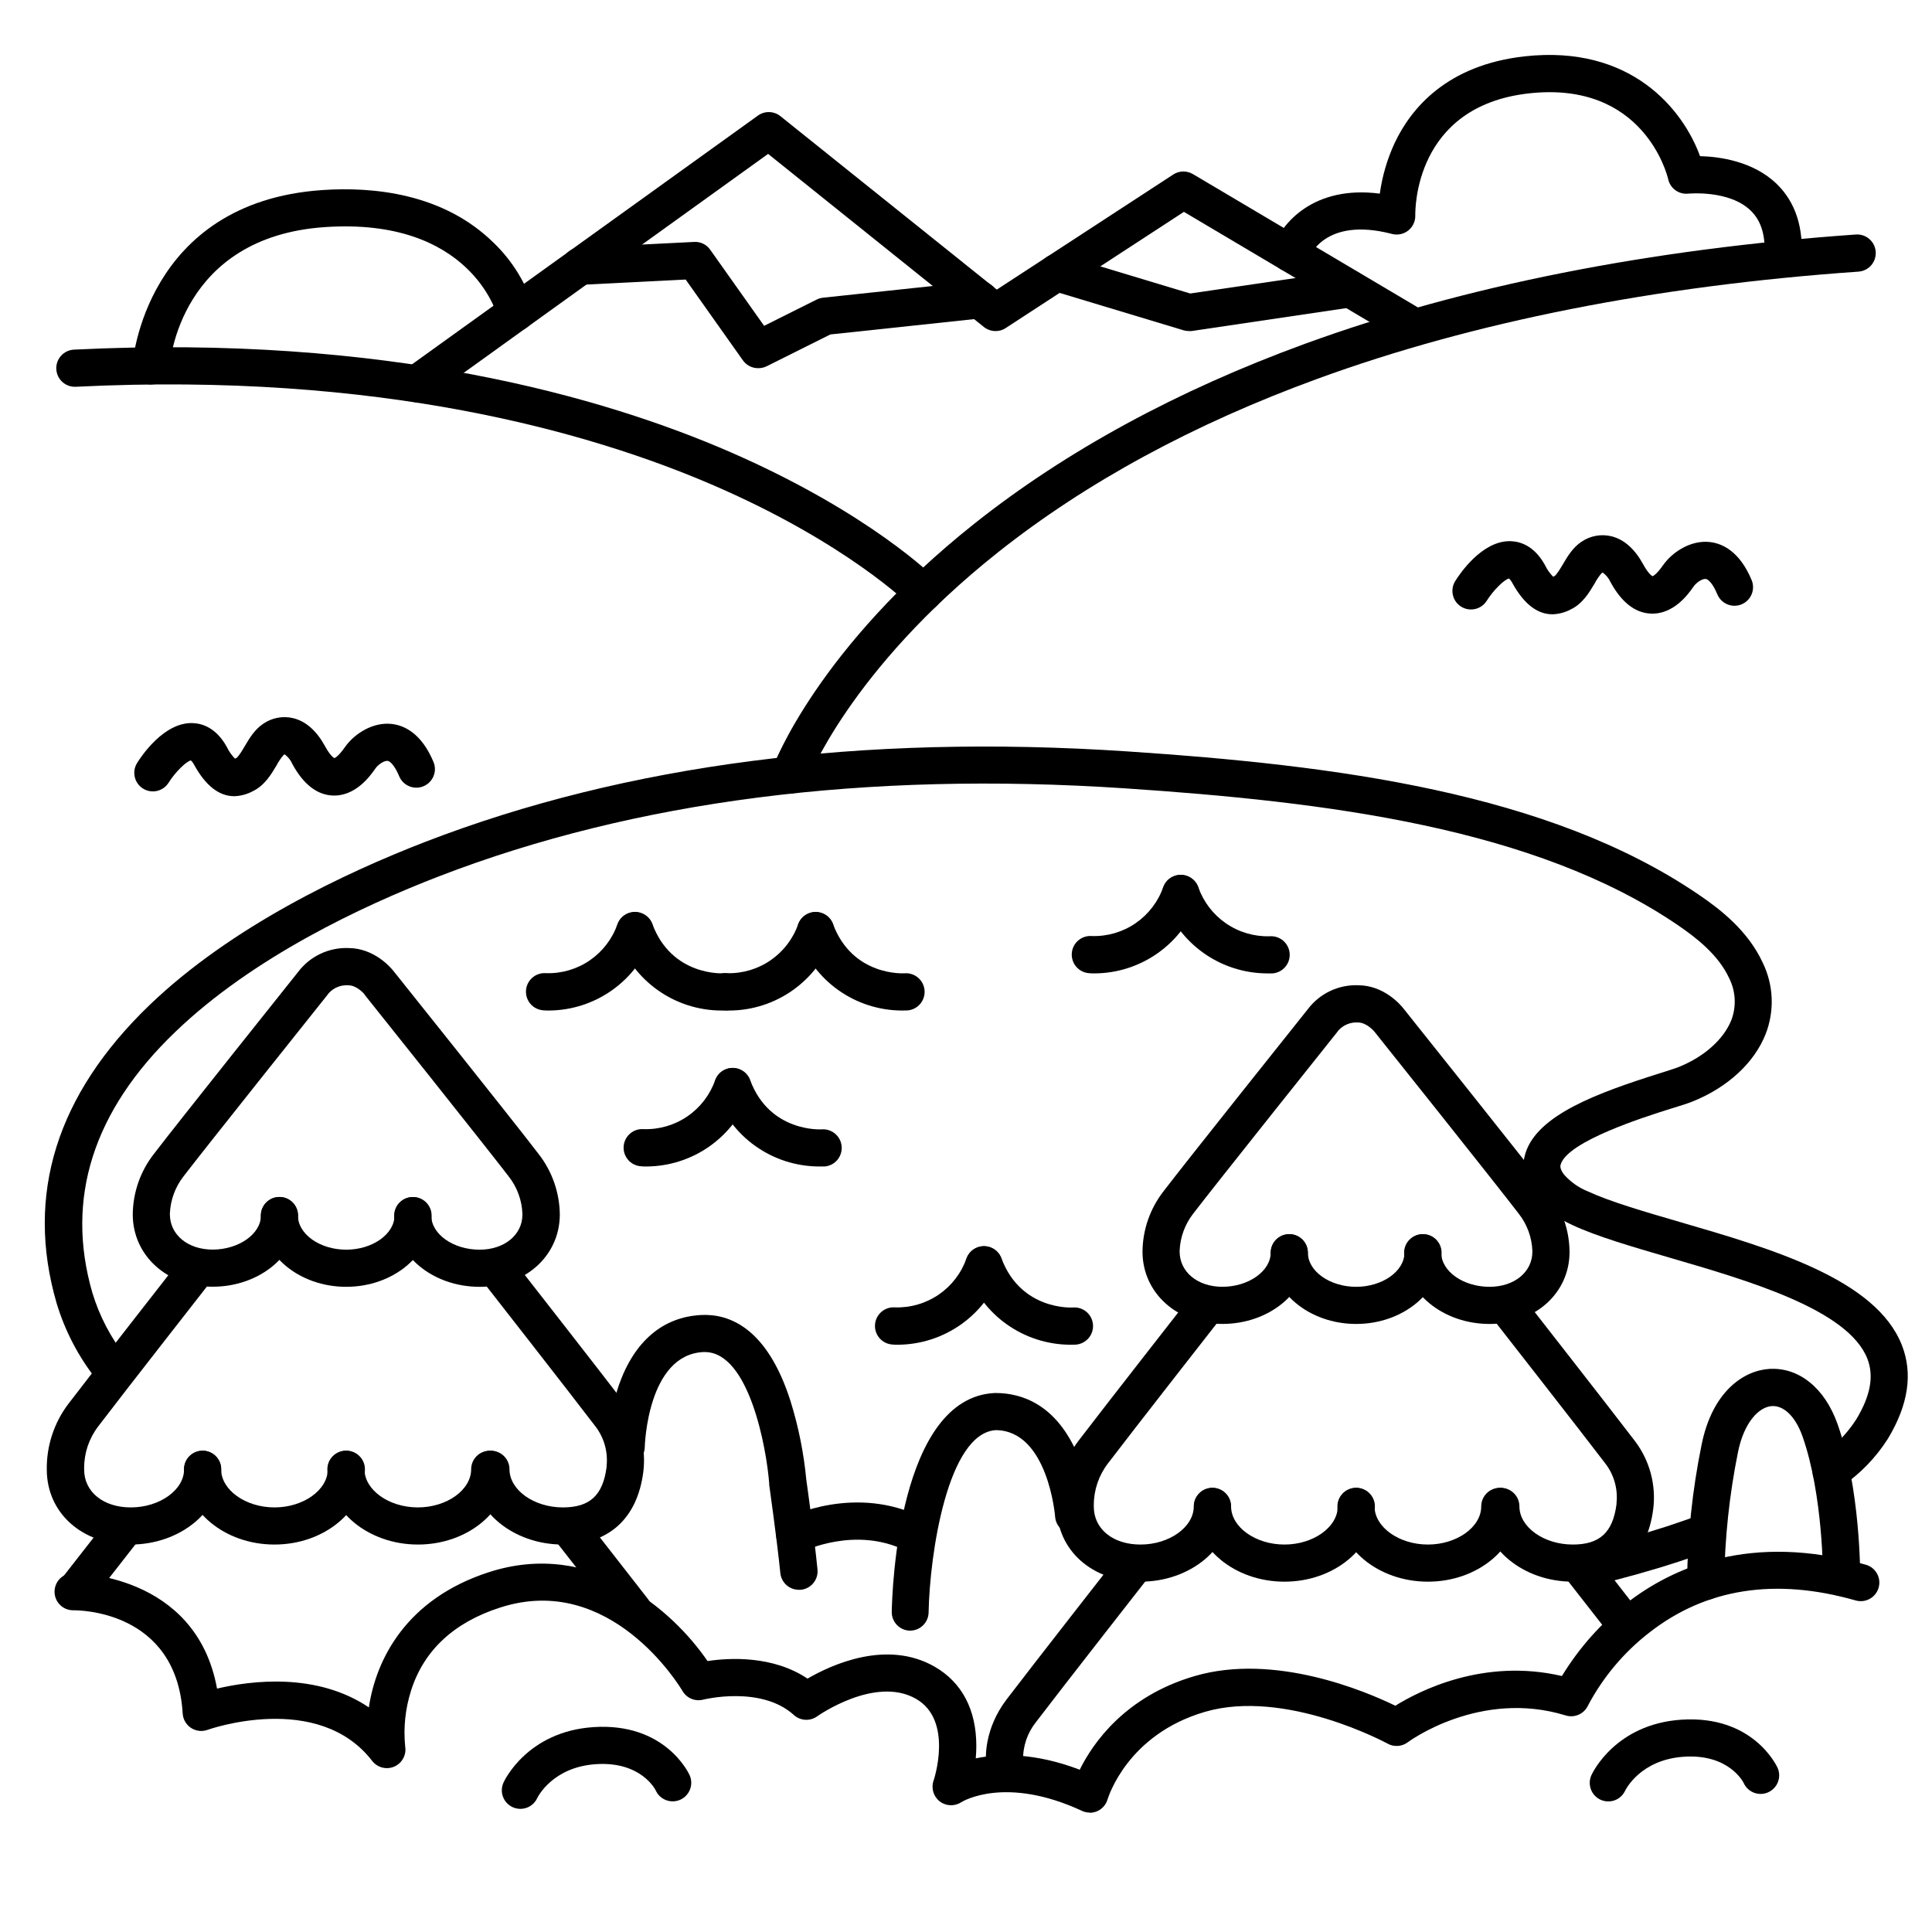
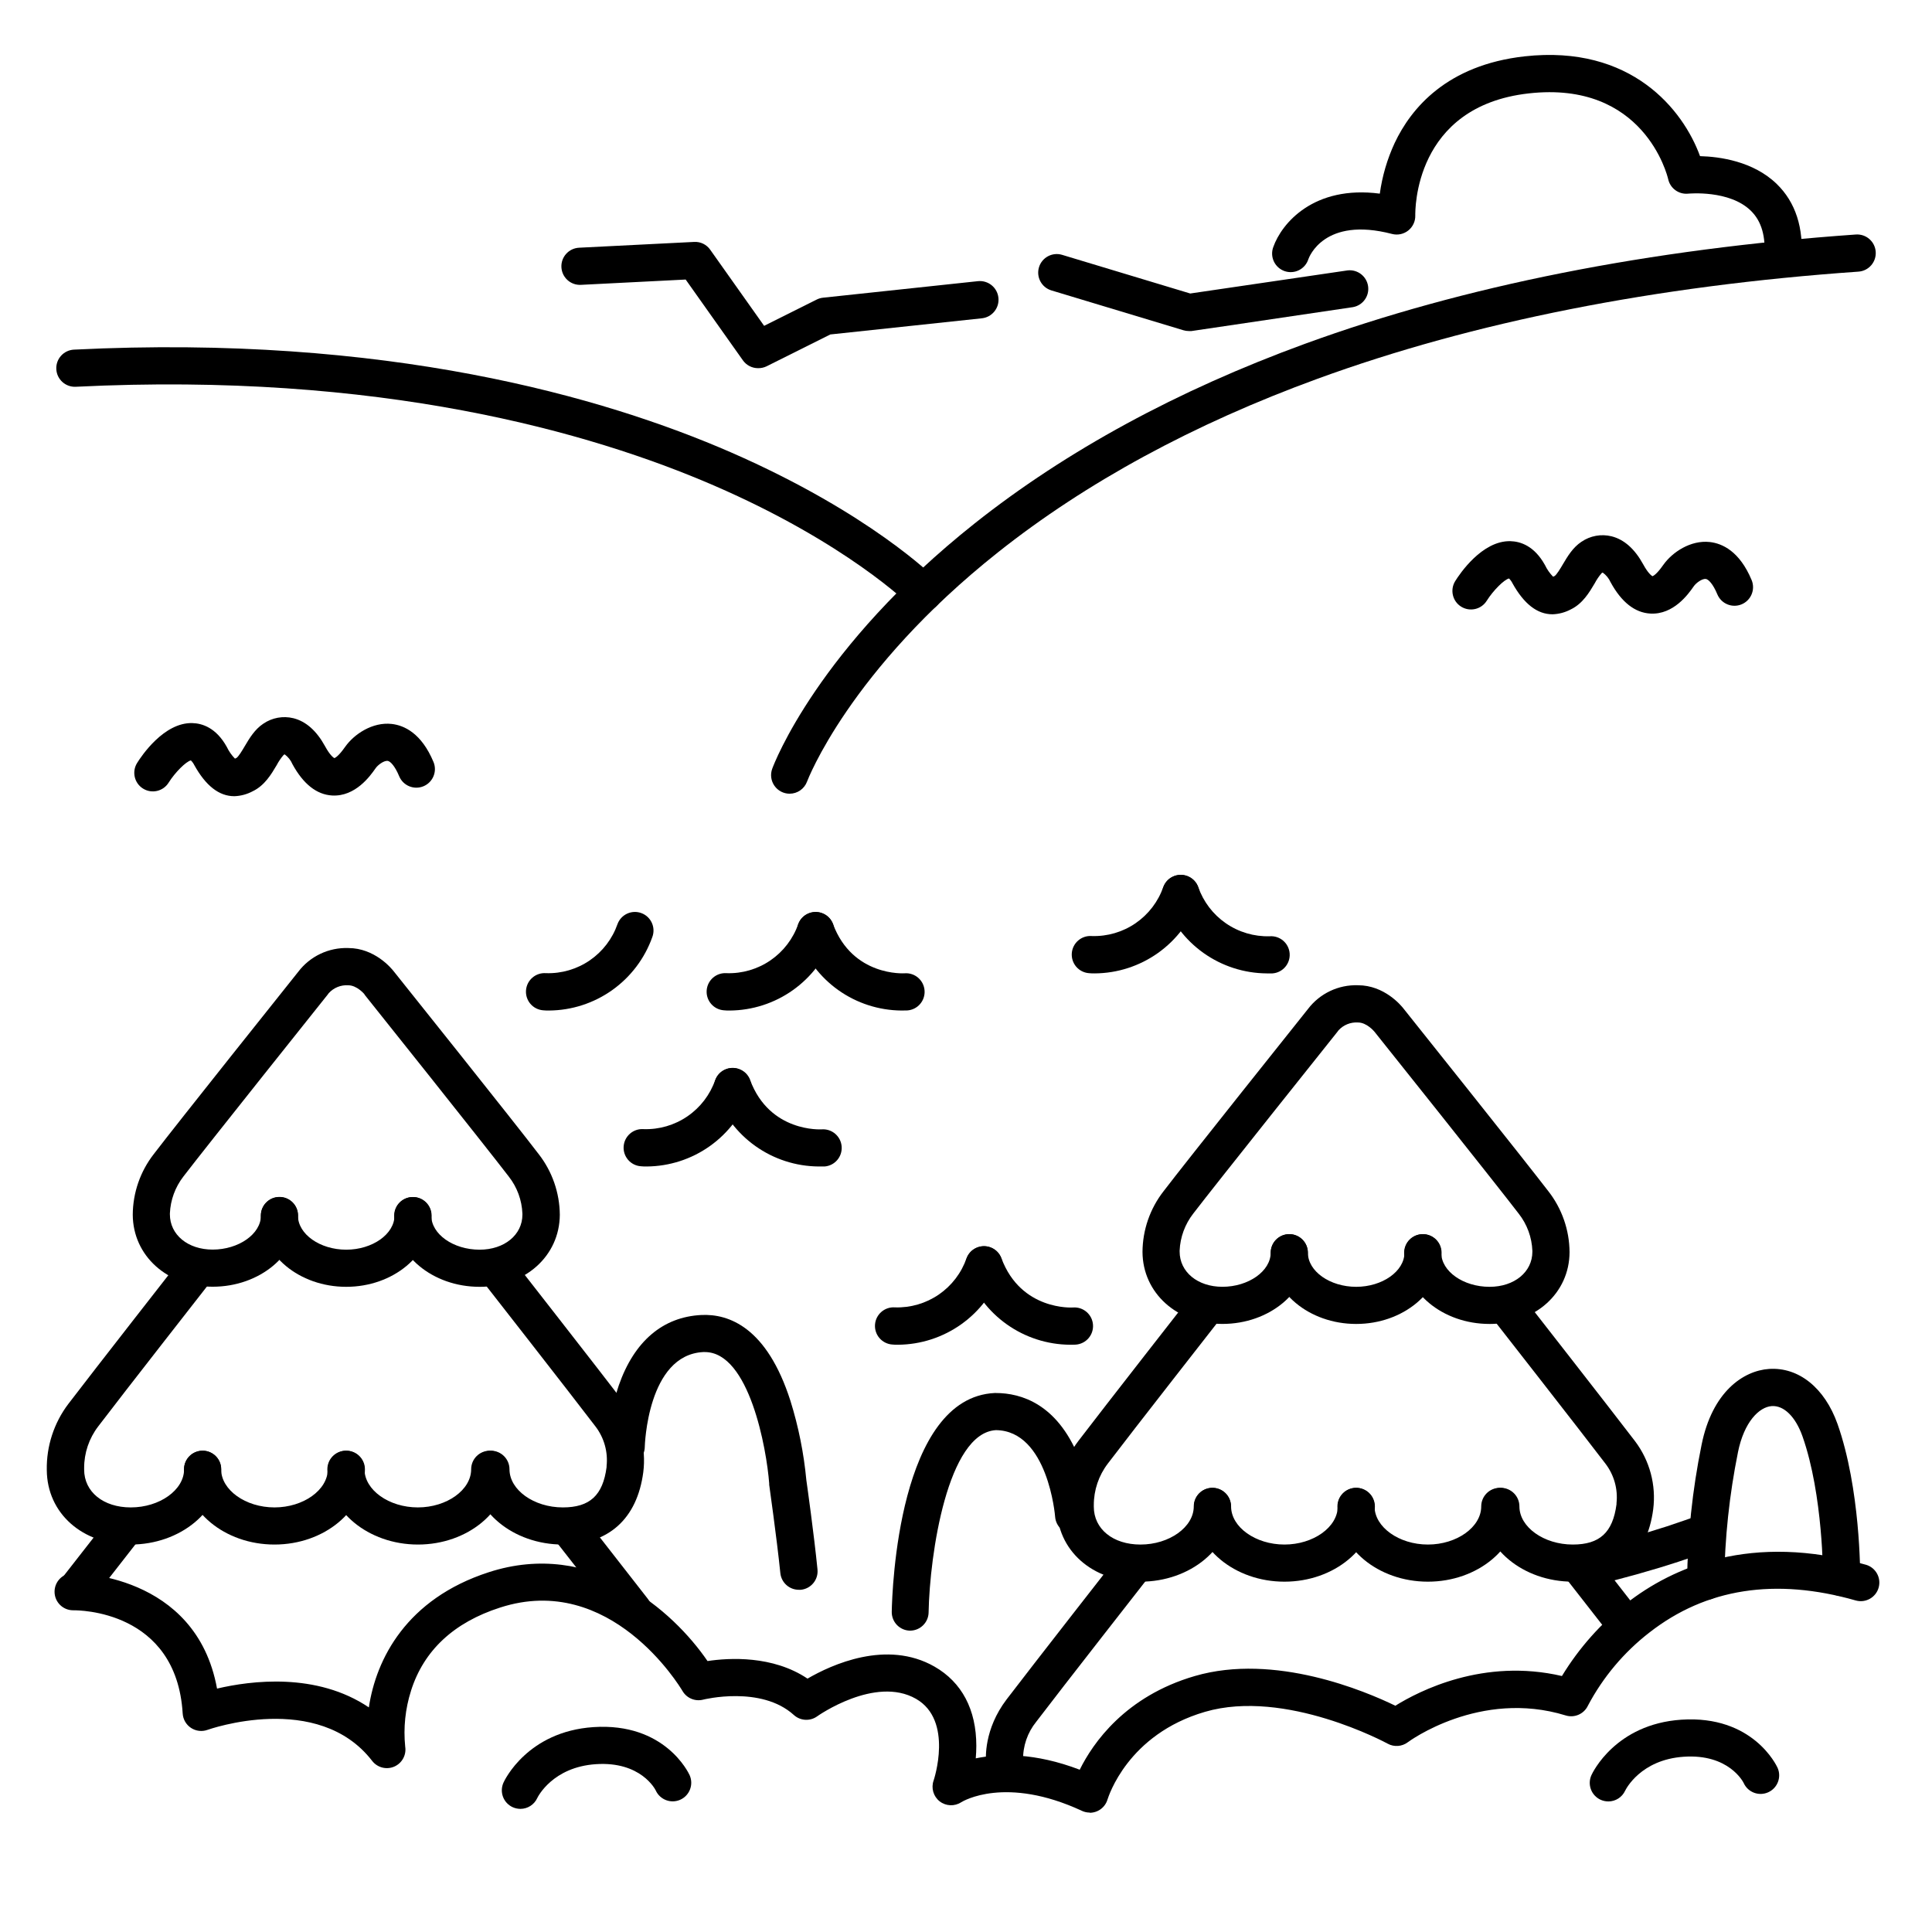
<svg xmlns="http://www.w3.org/2000/svg" fill="#000000" width="800px" height="800px" version="1.1" viewBox="144 144 512 512">
  <g>
-     <path d="m629.27 538.8c-2.137 0.008-4.035-1.371-4.691-3.406-0.656-2.031 0.074-4.258 1.809-5.508 3.809-2.562 7.051-5.875 9.535-9.73 3.777-6.238 4.742-11.492 2.953-16.07-5.078-13.02-31.359-20.664-52.477-26.812-9.789-2.856-19.031-5.539-25.586-8.57-4.496-2.055-7.871-4.555-10.078-7.418-3.602-4.723-3.324-8.973-2.461-11.719 3.219-10.164 19.266-15.988 35.426-21.086 2.281-0.719 4.25-1.34 5.246-1.742 6.672-2.688 11.809-7.293 13.844-12.32l0.004-0.004c1.414-3.652 1.207-7.734-0.57-11.227-2.844-6.148-8.727-10.707-13.539-13.992-37.883-25.828-92.84-32.699-146.62-36.281-68.633-4.566-129.77 3.277-181.73 23.32-20.566 7.941-49.387 21.531-69.863 41.211-21.816 20.93-29.219 44.199-21.996 69.145 1.867 6.164 4.871 11.922 8.859 16.977 1.574 2.152 1.145 5.172-0.973 6.801-2.113 1.629-5.141 1.273-6.82-0.801-4.762-6.023-8.34-12.891-10.551-20.238-8.324-28.695 0-55.25 24.602-78.945 21.648-20.801 51.73-35.02 73.141-43.297 53.293-20.566 115.85-28.625 185.98-23.961 55.105 3.672 111.64 10.824 151.47 37.973 5.902 3.996 13.078 9.652 16.934 17.988v-0.004c2.914 5.941 3.199 12.836 0.777 18.992-3.012 7.598-10.047 14.09-19.316 17.82-1.34 0.543-3.375 1.18-5.965 1.969-6.691 2.106-27.059 8.531-29 14.672-0.109 0.336-0.363 1.133 0.895 2.773h0.004c1.742 1.957 3.922 3.481 6.356 4.449 5.902 2.727 14.84 5.324 24.266 8.07 24.402 7.106 52.062 15.152 58.891 32.688 2.953 7.508 1.684 15.824-3.699 24.727h0.004c-3.168 4.996-7.32 9.297-12.203 12.637-0.832 0.598-1.828 0.918-2.856 0.922z" />
    <path d="m564.77 564.39c-2.488-0.008-4.582-1.871-4.871-4.344-0.293-2.473 1.309-4.773 3.731-5.356 7.723-1.852 15.152-3.938 22.09-6.18 2.953-0.984 5.805-1.969 8.609-2.953 2.519-0.832 5.246 0.484 6.16 2.973 0.918 2.492-0.309 5.258-2.766 6.258-2.953 1.074-5.902 2.117-8.965 3.102-7.184 2.344-14.867 4.488-22.848 6.387v-0.004c-0.371 0.086-0.758 0.129-1.141 0.117z" />
    <path d="m432.78 624.35c-0.707 0-1.406-0.152-2.047-0.453-20.203-9.387-31.539-2.578-32.008-2.281h-0.004c-1.758 1.141-4.051 1.043-5.707-0.246-1.66-1.309-2.305-3.531-1.594-5.523 0.051-0.148 5.332-15.93-4.684-21.648-10.824-6.18-26.027 4.535-26.176 4.644v0.004c-1.883 1.352-4.461 1.207-6.18-0.355-8.68-7.871-23.871-4.113-24.02-4.074-2.129 0.555-4.367-0.375-5.481-2.273-0.758-1.289-19.109-31.586-48.336-22.129-12.281 3.938-20.242 11.387-23.617 22.031h0.004c-1.527 4.789-2.055 9.84-1.547 14.84 0.352 2.219-0.848 4.394-2.914 5.285-2.066 0.887-4.469 0.262-5.844-1.52-14.355-18.586-43.297-8.336-43.621-8.227h0.004c-1.461 0.531-3.086 0.344-4.383-0.508-1.301-0.855-2.117-2.269-2.211-3.82-1.664-27.465-27.809-27.355-28.918-27.355h-0.082c-2.715 0.023-4.938-2.164-4.957-4.879-0.023-2.719 2.16-4.938 4.879-4.961 0.363 0 32.59-0.117 38.18 30.594 8.953-2.106 26.363-4.367 40.234 4.981 1.918-12.793 9.93-28.754 31.793-35.828 27.344-8.855 48.777 10.117 57.957 23.547 5.758-0.867 17.289-1.523 26.5 4.656 6.336-3.68 20.98-10.422 33.645-3.188 7.254 4.144 11.09 11.406 11.09 21 0 1.141-0.059 2.254-0.148 3.316 6.316-1.301 15.695-1.523 27.551 3.012 3.492-7.047 12.035-19.453 30.504-24.828 21.156-6.168 45.176 3.996 53.137 7.871 6.348-3.938 23.391-12.703 44.152-7.871v-0.004c4.508-7.402 10.305-13.938 17.121-19.285 12.121-9.457 32.973-18.902 63.418-10.203l0.004-0.004c2.613 0.746 4.129 3.469 3.383 6.082-0.742 2.613-3.465 4.129-6.078 3.387-21.266-6.07-39.656-3.219-54.66 8.492h-0.004c-6.742 5.223-12.293 11.824-16.285 19.363-1.039 2.223-3.559 3.34-5.902 2.617-22.75-6.996-41.645 6.945-41.828 7.094h-0.004c-1.551 1.176-3.648 1.328-5.352 0.387-0.254-0.148-27.059-14.66-48.395-8.441-20.547 5.992-25.586 22.516-25.84 23.211-0.613 2.109-2.555 3.555-4.75 3.539z" />
    <path d="m353.26 354.34c-1.605 0-3.109-0.785-4.027-2.102-0.922-1.32-1.141-3-0.586-4.512 0.473-1.301 12.145-32.09 53.707-65.062 24.215-19.195 53.617-35.188 87.457-47.547 42.105-15.359 91.246-25.109 146.01-28.969 2.715-0.188 5.074 1.859 5.262 4.578 0.191 2.715-1.855 5.074-4.574 5.262-53.855 3.769-102.08 13.324-143.32 28.379-32.848 11.984-61.352 27.465-84.711 46.004-39.418 31.281-50.488 60.457-50.598 60.754-0.715 1.93-2.555 3.215-4.617 3.215z" />
    <path d="m388.73 306.02c-1.312-0.004-2.57-0.531-3.492-1.465-0.305-0.305-16.887-16.68-52.082-31.91-32.691-14.141-88.543-30.152-169.07-26.148-2.715 0.137-5.027-1.953-5.164-4.672s1.957-5.031 4.676-5.168c82.785-4.121 140.36 12.527 174.07 27.207 36.859 16.09 53.863 33.066 54.57 33.805 1.395 1.41 1.801 3.519 1.035 5.352-0.766 1.828-2.555 3.019-4.539 3.019z" />
-     <path d="m254.49 250.59c-2.133 0.004-4.027-1.375-4.684-3.41-0.656-2.031 0.078-4.258 1.812-5.504l93.273-67.07c1.785-1.266 4.191-1.199 5.902 0.16l57.367 45.98 46.77-30.504c1.57-1.023 3.586-1.062 5.199-0.109l61.441 36.406-0.004 0.004c2.285 1.41 3.019 4.387 1.652 6.695-1.371 2.309-4.336 3.094-6.668 1.766l-58.805-34.863-47.23 30.801h-0.004c-1.781 1.16-4.106 1.047-5.766-0.285l-57.188-45.875-90.195 64.875c-0.836 0.605-1.84 0.934-2.875 0.934z" />
    <path d="m235.75 485.02c-12.469 0-22.633-8.461-22.633-18.875v0.004c0-2.719 2.203-4.922 4.918-4.922 2.719 0 4.922 2.203 4.922 4.922 0 4.922 5.844 9.031 12.793 9.031 6.945 0 12.793-4.133 12.793-9.031h-0.004c0-2.719 2.203-4.922 4.922-4.922s4.918 2.203 4.918 4.922c-0.02 10.41-10.164 18.871-22.629 18.871z" />
    <path d="m216.74 553.32c-13.227 0-23.98-8.945-23.98-19.945 0-2.719 2.203-4.922 4.918-4.922 2.719 0 4.922 2.203 4.922 4.922 0 5.481 6.477 10.105 14.141 10.105 7.664 0 14.129-4.625 14.129-10.105 0-2.719 2.203-4.922 4.922-4.922 2.715 0 4.918 2.203 4.918 4.922 0 11-10.754 19.945-23.969 19.945z" />
    <path d="m254.76 553.32c-13.184 0-24.008-8.945-24.008-19.945 0-2.719 2.203-4.922 4.922-4.922 2.715 0 4.918 2.203 4.918 4.922 0 5.481 6.477 10.105 14.141 10.105 7.664 0 14.129-4.625 14.129-10.105 0-2.719 2.203-4.922 4.922-4.922 2.715 0 4.918 2.203 4.918 4.922 0.031 11-10.723 19.945-23.941 19.945z" />
    <path d="m271.09 485.02c-12.469 0-22.633-8.461-22.633-18.875v0.004c0-2.719 2.203-4.922 4.922-4.922 2.715 0 4.918 2.203 4.918 4.922 0 4.922 5.844 9.031 12.793 9.031 6.582 0 11.355-3.938 11.355-9.297v-0.234-0.004c-0.137-3.578-1.398-7.023-3.609-9.84-5.902-7.723-37.902-47.832-38.227-48.215l-0.023-0.109s-1.969-2.371-4.289-2.371c-1.953-0.133-3.863 0.637-5.176 2.086-0.078 0.133-0.172 0.262-0.277 0.375-0.324 0.414-32.355 40.52-38.238 48.215-2.176 2.809-3.43 6.223-3.582 9.773 0.004 0.082 0.004 0.168 0 0.254 0 5.41 4.762 9.34 11.336 9.34 6.887 0 12.793-4.133 12.793-9.031v-0.004c0-2.719 2.203-4.918 4.918-4.918 2.719 0 4.922 2.199 4.922 4.918 0 10.41-10.145 18.875-22.633 18.875-12.035 0-21.117-8.188-21.176-19.07 0.031-5.832 1.992-11.492 5.578-16.09 5.844-7.676 35.895-45.312 38.27-48.293 3.133-4.129 8.078-6.477 13.254-6.301 6.977 0 11.406 5.324 12.082 6.199 1.633 2.047 32.473 40.609 38.375 48.395h0.004c3.594 4.609 5.566 10.273 5.609 16.117-0.078 10.895-9.172 19.07-21.266 19.07z" />
    <path d="m178.6 553.32c-12.793 0-22.121-8.297-22.199-19.73-0.117-6.32 1.891-12.496 5.707-17.535 6.394-8.395 30.07-38.68 30.309-38.984 0.805-1.039 1.988-1.715 3.289-1.883 1.305-0.164 2.617 0.191 3.656 0.996 2.164 1.676 2.559 4.785 0.887 6.949-0.234 0.305-23.871 30.504-30.23 38.887-2.422 3.164-3.731 7.043-3.719 11.031v0.402c0 5.902 5.078 10.027 12.359 10.027 7.656 0 14.129-4.625 14.129-10.105h0.004c0-2.719 2.199-4.922 4.918-4.922s4.922 2.203 4.922 4.922c-0.031 11-10.785 19.945-24.031 19.945z" />
    <path d="m293.16 553.32c-13.227 0-23.98-8.945-23.98-19.945 0-2.719 2.203-4.922 4.918-4.922 2.719 0 4.922 2.203 4.922 4.922 0 5.481 6.477 10.105 14.141 10.105 7.133 0 10.609-3.188 11.59-10.676v-0.277c0.402-3.75-0.652-7.516-2.949-10.508-6.356-8.355-29.992-38.582-30.23-38.887-1.672-2.144-1.293-5.234 0.848-6.91 2.141-1.672 5.234-1.293 6.906 0.848 0.234 0.305 23.91 30.594 30.309 38.984 3.922 5.168 5.66 11.672 4.84 18.105-1.633 12.359-9.211 19.16-21.312 19.16z" />
    <path d="m164.46 569.96c-1.883 0-3.598-1.074-4.422-2.766-0.824-1.691-0.613-3.703 0.547-5.188 6.82-8.746 12.852-16.461 12.852-16.461 1.672-2.141 4.766-2.519 6.906-0.848 2.141 1.676 2.519 4.766 0.848 6.91 0 0-6.031 7.715-12.84 16.453l-0.004-0.004c-0.934 1.199-2.367 1.902-3.887 1.902z" />
    <path d="m311.92 575.74c-1.539 0.016-2.992-0.688-3.938-1.898-8.402-10.824-17.348-22.238-17.348-22.238-1.676-2.144-1.297-5.234 0.848-6.91 2.141-1.672 5.231-1.293 6.906 0.848 0 0 8.945 11.445 17.359 22.258 1.152 1.48 1.359 3.492 0.535 5.18-0.824 1.688-2.535 2.758-4.414 2.762z" />
    <path d="m503.4 494.86c-12.469 0-22.633-8.461-22.633-18.875v0.004c0-2.719 2.203-4.922 4.918-4.922 2.719 0 4.922 2.203 4.922 4.922 0 4.922 5.844 9.031 12.793 9.031 6.945 0 12.793-4.133 12.793-9.031 0-2.719 2.199-4.922 4.918-4.922s4.922 2.203 4.922 4.922c-0.02 10.41-10.168 18.871-22.633 18.871z" />
    <path d="m484.39 563.16c-13.227 0-23.98-8.945-23.98-19.945 0-2.719 2.203-4.922 4.922-4.922 2.715 0 4.918 2.203 4.918 4.922 0 5.481 6.477 10.105 14.141 10.105 7.664 0 14.129-4.625 14.129-10.105 0-2.719 2.203-4.922 4.922-4.922 2.715 0 4.918 2.203 4.918 4.922 0 11-10.754 19.945-23.969 19.945z" />
    <path d="m522.41 563.16c-13.227 0-23.98-8.945-23.98-19.945 0-2.719 2.203-4.922 4.918-4.922 2.719 0 4.922 2.203 4.922 4.922 0 5.481 6.477 10.105 14.141 10.105 7.664 0 14.129-4.625 14.129-10.105 0-2.719 2.203-4.922 4.918-4.922 2.719 0 4.922 2.203 4.922 4.922 0 11-10.754 19.945-23.969 19.945z" />
    <path d="m538.74 494.86c-12.469 0-22.633-8.461-22.633-18.875v0.004c0-2.719 2.203-4.922 4.922-4.922s4.918 2.203 4.918 4.922c0 4.922 5.844 9.031 12.793 9.031 6.582 0 11.355-3.938 11.355-9.297v-0.234-0.004c-0.137-3.578-1.398-7.023-3.609-9.84-5.902-7.723-37.902-47.832-38.227-48.215l-0.078-0.09s-1.969-2.371-4.289-2.371h-0.004c-1.953-0.133-3.863 0.637-5.176 2.086-0.078 0.137-0.172 0.262-0.277 0.375-0.324 0.414-32.355 40.52-38.238 48.215-2.176 2.809-3.43 6.223-3.582 9.773 0.004 0.082 0.004 0.168 0 0.254 0 5.41 4.762 9.34 11.336 9.34 6.887 0 12.793-4.133 12.793-9.031v-0.004c0-2.715 2.203-4.918 4.918-4.918 2.719 0 4.922 2.203 4.922 4.918 0 10.41-10.145 18.875-22.633 18.875-12.035 0-21.117-8.188-21.176-19.07 0.031-5.832 1.992-11.492 5.578-16.09 5.844-7.676 35.895-45.312 38.27-48.293 3.133-4.129 8.078-6.477 13.254-6.301 6.977 0 11.406 5.324 12.082 6.199 1.633 2.047 32.422 40.609 38.375 48.395h0.004c3.594 4.609 5.566 10.273 5.609 16.117-0.02 10.875-9.113 19.051-21.207 19.051z" />
    <path d="m446.25 563.16c-12.793 0-22.121-8.297-22.199-19.73-0.117-6.32 1.891-12.496 5.707-17.535 6.394-8.395 30.07-38.68 30.309-38.984 1.672-2.141 4.766-2.519 6.906-0.848 2.141 1.676 2.519 4.766 0.848 6.91-0.234 0.305-23.871 30.504-30.23 38.887-2.422 3.164-3.731 7.043-3.719 11.031v0.402c0 5.902 5.078 10.027 12.359 10.027 7.656 0 14.129-4.625 14.129-10.105 0-2.719 2.203-4.922 4.922-4.922s4.922 2.203 4.922 4.922c0.047 11-10.707 19.945-23.953 19.945z" />
    <path d="m560.8 563.16c-13.227 0-23.98-8.945-23.98-19.945 0-2.719 2.203-4.922 4.918-4.922 2.719 0 4.922 2.203 4.922 4.922 0 5.481 6.477 10.105 14.141 10.105 7.133 0 10.609-3.188 11.59-10.676v-0.277c0.406-3.75-0.652-7.516-2.949-10.508-6.356-8.355-29.992-38.582-30.23-38.887-1.672-2.144-1.293-5.234 0.848-6.91 2.141-1.672 5.234-1.293 6.906 0.848 0.234 0.305 23.91 30.594 30.309 38.984 3.922 5.168 5.66 11.672 4.84 18.105-1.633 12.359-9.211 19.16-21.312 19.16z" />
    <path d="m410.41 617.63c-2.438 0-4.508-1.789-4.863-4.199-0.09-0.641-0.168-1.289-0.207-1.969-0.156-1.496-0.602-9.191 5.434-17.121 6.394-8.402 30.07-38.691 30.309-38.996 1.672-2.141 4.766-2.519 6.906-0.848 2.141 1.676 2.519 4.766 0.848 6.91-0.234 0.305-23.871 30.504-30.23 38.887-2.328 2.871-3.562 6.477-3.473 10.176v0.227c0 0.422 0.07 0.848 0.129 1.258 0.391 2.684-1.461 5.18-4.144 5.578-0.234 0.051-0.469 0.086-0.707 0.098z" />
    <path d="m574.95 579.65c-1.516-0.004-2.945-0.703-3.879-1.898l-12.734-16.305h0.004c-1.676-2.144-1.297-5.234 0.844-6.91 2.141-1.672 5.234-1.293 6.91 0.848l12.734 16.324h-0.004c1.66 2.141 1.277 5.219-0.855 6.887-0.859 0.684-1.922 1.055-3.019 1.055z" />
    <path d="m355.72 565.31c-2.535 0.012-4.668-1.906-4.922-4.43-0.984-9.625-2.953-23.273-2.953-23.41v-0.336c-0.68-9.121-5.266-34.824-17.062-34.824h-0.414c-14.828 0.746-15.488 24.914-15.5 25.16l0.004 0.004c-0.051 2.68-2.238 4.82-4.918 4.82h-0.098c-2.711-0.055-4.867-2.289-4.824-4.996 0.203-5.5 1.199-10.941 2.953-16.16 4.094-11.691 11.66-18.137 21.863-18.648 7.312-0.363 17.387 3.277 23.617 22.719v0.004c2.141 6.84 3.555 13.883 4.223 21.02 0.234 1.633 2.016 14.289 2.953 23.664h-0.004c0.141 1.309-0.25 2.613-1.082 3.629-0.832 1.02-2.035 1.66-3.344 1.785z" />
-     <path d="m354.64 555.64c-2.281 0.012-4.269-1.547-4.805-3.766-0.531-2.219 0.527-4.512 2.559-5.543 0.738-0.375 18.273-9.055 36.035-0.176 1.18 0.578 2.074 1.602 2.492 2.848 0.418 1.242 0.324 2.602-0.262 3.773-0.59 1.172-1.621 2.062-2.867 2.469-1.246 0.41-2.602 0.305-3.769-0.293-13.234-6.621-27.051 0.098-27.188 0.168-0.684 0.34-1.434 0.52-2.195 0.52z" />
    <path d="m385.24 576.14h-0.09c-1.305-0.023-2.547-0.566-3.453-1.504-0.906-0.941-1.402-2.203-1.375-3.508 0.109-5.816 1.812-56.805 27.324-57.969l0.227 0.004c6.828 0 16.176 2.953 21.914 16.785 1.953 4.887 3.188 10.031 3.668 15.273 0.199 2.715-1.844 5.078-4.559 5.277-2.719 0.199-5.082-1.844-5.281-4.559 0-0.215-1.918-22.809-15.695-22.938-12.793 0.758-17.535 32.848-17.832 48.305h0.004c-0.047 2.656-2.195 4.793-4.852 4.832z" />
    <path d="m596.02 567.99c-2.691 0-4.883-2.16-4.922-4.852 0.117-12.16 1.398-24.285 3.828-36.203 2.824-14.121 11.078-19.68 17.871-20.152 7.871-0.531 14.762 5.019 18.156 14.562 6.082 17.211 6.023 39.754 6.012 40.699h-0.004c0 1.305-0.516 2.559-1.441 3.481-0.922 0.922-2.172 1.441-3.477 1.441-2.719 0-4.922-2.203-4.922-4.922 0-0.215 0.051-21.805-5.441-37.391-1.832-5.176-4.922-8.266-8.188-8.02-3.266 0.246-7.293 4.121-8.926 12.27h0.004c-2.269 11.238-3.484 22.664-3.633 34.125 0.031 2.715-2.137 4.941-4.852 4.981z" />
    <path d="m344.89 241.57c-1.598 0-3.094-0.773-4.016-2.078l-15.164-21.41-27.758 1.406c-2.719 0.141-5.031-1.949-5.172-4.668-0.137-2.719 1.953-5.031 4.672-5.172l30.504-1.535c1.68-0.098 3.293 0.684 4.258 2.066l14.289 20.172 13.934-6.965c0.527-0.266 1.098-0.43 1.684-0.492l41.031-4.379c2.719-0.289 5.156 1.68 5.441 4.398 0.289 2.715-1.68 5.152-4.398 5.441l-40.148 4.281-16.914 8.453c-0.699 0.332-1.469 0.5-2.242 0.48z" />
    <path d="m459.04 231.73c-0.48 0-0.957-0.07-1.418-0.207l-34.992-10.559c-2.602-0.785-4.074-3.531-3.289-6.137 0.785-2.602 3.531-4.074 6.133-3.289l33.949 10.242 41.691-6.121c2.644-0.309 5.055 1.543 5.441 4.176 0.387 2.633-1.391 5.094-4.012 5.559l-42.785 6.336c-0.238 0.016-0.48 0.016-0.719 0z" />
    <path d="m616.48 217.46c-0.133 0.012-0.266 0.012-0.395 0-1.305-0.098-2.516-0.715-3.367-1.711-0.848-0.996-1.266-2.289-1.16-3.59 0.434-5.519-0.738-9.543-3.562-12.309-5.688-5.582-16.48-4.531-16.59-4.531-2.481 0.262-4.762-1.375-5.312-3.805-0.246-1.113-6.504-26.188-36.969-22.762-30.465 3.426-30.062 31.145-30.062 32.324 0.051 1.551-0.633 3.035-1.848 4.004-1.211 0.969-2.809 1.309-4.312 0.918-18.016-4.703-22.004 6.211-22.168 6.68-0.402 1.266-1.293 2.316-2.481 2.914-1.184 0.598-2.562 0.688-3.816 0.258-1.254-0.434-2.281-1.355-2.848-2.559-0.566-1.199-0.621-2.578-0.156-3.82 2.207-6.277 10.715-16.445 28.23-14.152 0.637-4.644 1.965-9.168 3.938-13.422 4.348-9.219 13.855-20.664 34.441-22.965 28.289-3.129 42.016 14.168 46.484 26.449 5.195 0.137 14.109 1.34 20.328 7.371 5 4.859 7.191 11.652 6.523 20.164v-0.004c-0.195 2.566-2.328 4.547-4.898 4.547z" />
-     <path d="m184.03 245.88h-0.336c-2.703-0.18-4.754-2.512-4.586-5.215 0-0.422 3.266-43.09 50.32-46.297 13.352-0.914 32.09 0.797 45.5 14.082l0.004-0.004c4.898 4.754 8.523 10.668 10.535 17.191 0.668 2.637-0.93 5.312-3.566 5.977-2.633 0.668-5.312-0.93-5.977-3.566-0.297-1.141-7.477-26.469-45.824-23.863-38.348 2.609-41.074 35.703-41.172 37.109-0.176 2.578-2.316 4.582-4.898 4.586z" />
-     <path d="m335.05 411.8c-6.008-0.043-11.855-1.93-16.754-5.41-4.898-3.481-8.605-8.383-10.621-14.043-0.953-2.543 0.34-5.379 2.887-6.332 2.547-0.949 5.383 0.344 6.332 2.891 5.207 13.914 18.824 13.039 18.961 13.027 2.719-0.207 5.09 1.828 5.297 4.547 0.207 2.715-1.828 5.086-4.547 5.293-0.512 0.027-1.035 0.027-1.555 0.027z" />
    <path d="m289.5 411.8c-0.551 0-1.074 0-1.555-0.059-1.305-0.098-2.519-0.711-3.371-1.703-0.852-0.992-1.273-2.285-1.176-3.59 0.207-2.719 2.578-4.754 5.293-4.547 4.137 0.133 8.207-1.059 11.617-3.402 3.41-2.344 5.984-5.715 7.344-9.625 0.953-2.547 3.789-3.84 6.332-2.887 2.547 0.949 3.84 3.785 2.891 6.332-2.012 5.664-5.719 10.57-10.617 14.059-4.898 3.484-10.746 5.379-16.758 5.422z" />
    <path d="m382.92 411.8c-6.008-0.039-11.859-1.93-16.758-5.41-4.894-3.481-8.605-8.383-10.617-14.043-0.953-2.543 0.34-5.379 2.887-6.332 2.547-0.949 5.379 0.344 6.332 2.891 5.207 13.914 18.824 13.039 18.961 13.027 2.719-0.207 5.086 1.828 5.293 4.547 0.207 2.715-1.828 5.086-4.543 5.293-0.484 0.027-1.004 0.027-1.555 0.027z" />
    <path d="m337.38 411.8c-0.543 0-1.062 0-1.543-0.059-2.719-0.195-4.758-2.559-4.562-5.277 0.199-2.719 2.562-4.758 5.281-4.562 4.141 0.133 8.215-1.059 11.629-3.402 3.414-2.344 5.996-5.715 7.363-9.625 0.949-2.547 3.785-3.84 6.332-2.887 2.543 0.949 3.836 3.785 2.887 6.332-2.012 5.664-5.719 10.574-10.621 14.059-4.898 3.488-10.75 5.379-16.766 5.422z" />
    <path d="m427.55 500.37c-6.008-0.043-11.855-1.934-16.754-5.414s-8.605-8.383-10.621-14.039c-0.953-2.547 0.344-5.383 2.887-6.332 2.547-0.953 5.383 0.34 6.332 2.887 5.207 13.914 18.824 13.039 18.961 13.027h0.004c2.715-0.207 5.086 1.828 5.293 4.547 0.207 2.719-1.828 5.086-4.547 5.293-0.512 0.031-1.035 0.031-1.555 0.031z" />
    <path d="m381.99 500.37c-0.551 0-1.074 0-1.555-0.059-1.305-0.102-2.519-0.715-3.371-1.707-0.852-0.992-1.273-2.281-1.176-3.586 0.207-2.719 2.578-4.754 5.293-4.547 4.137 0.129 8.207-1.062 11.617-3.406 3.41-2.344 5.984-5.715 7.344-9.621 0.953-2.547 3.789-3.84 6.332-2.891 2.547 0.953 3.84 3.785 2.891 6.332-2.012 5.664-5.719 10.574-10.617 14.059-4.894 3.484-10.746 5.379-16.758 5.426z" />
    <path d="m479.7 401.96c-6.008-0.043-11.855-1.93-16.754-5.41-4.898-3.481-8.605-8.383-10.621-14.043-0.953-2.547 0.34-5.379 2.887-6.332 2.547-0.949 5.383 0.344 6.332 2.891 1.359 3.902 3.93 7.273 7.332 9.621s7.469 3.551 11.602 3.434c2.719-0.203 5.086 1.832 5.293 4.547 0.207 2.719-1.828 5.09-4.547 5.293h-1.523z" />
    <path d="m434.14 401.96c-0.551 0-1.074 0-1.555-0.059-1.305-0.098-2.519-0.711-3.371-1.703s-1.273-2.285-1.176-3.59c0.207-2.719 2.578-4.754 5.293-4.547 4.137 0.133 8.207-1.059 11.617-3.402s5.984-5.715 7.344-9.625c0.953-2.547 3.789-3.84 6.332-2.887 2.547 0.949 3.84 3.785 2.891 6.332-2.012 5.664-5.719 10.57-10.617 14.059-4.898 3.484-10.746 5.379-16.758 5.422z" />
    <path d="m360.95 453.13c-6.008-0.039-11.859-1.93-16.758-5.41-4.894-3.481-8.605-8.383-10.617-14.043-0.953-2.543 0.34-5.379 2.887-6.332 2.547-0.949 5.379 0.344 6.332 2.891 5.203 13.934 18.832 13.055 18.961 13.055 2.719-0.203 5.086 1.832 5.293 4.547 0.207 2.719-1.828 5.09-4.543 5.293h-1.555z" />
    <path d="m315.38 453.13c-0.551 0-1.062 0-1.543-0.059h-0.004c-2.715-0.195-4.758-2.559-4.559-5.277s2.562-4.758 5.277-4.562c4.141 0.137 8.219-1.055 11.633-3.398 3.418-2.344 5.996-5.715 7.359-9.629 0.949-2.547 3.785-3.84 6.332-2.887 2.547 0.949 3.84 3.785 2.887 6.332-2.012 5.664-5.719 10.574-10.617 14.059-4.898 3.488-10.754 5.379-16.766 5.422z" />
    <path d="m555.4 306.79c-4.016 0-7.547-2.75-10.598-8.254v-0.004c-0.23-0.457-0.531-0.871-0.895-1.23-1.277 0.277-4.184 3.168-5.902 5.902l-0.004 0.004c-1.441 2.305-4.481 3-6.785 1.559-2.305-1.441-3-4.481-1.559-6.785 1.121-1.801 7.074-10.754 14.633-10.566 2.617 0.07 6.316 1.219 9.141 6.328v-0.004c0.543 1.145 1.27 2.188 2.156 3.09 0.125-0.043 0.246-0.094 0.363-0.156 0.551-0.297 1.605-2.066 2.223-3.121 1.238-2.098 2.637-4.457 4.922-5.973v0.004c2.332-1.605 5.242-2.137 7.988-1.457 3.324 0.836 6.141 3.336 8.383 7.43 1.27 2.344 2.195 3 2.461 3.148 0.305-0.109 1.191-0.629 2.785-2.894l0.117-0.156c2.344-3.297 7.191-6.582 12.301-6.012 3.285 0.375 7.871 2.422 11.07 10.078v-0.004c1.043 2.512-0.145 5.391-2.656 6.438-2.512 1.043-5.391-0.148-6.434-2.66-1.121-2.707-2.352-3.996-3.078-4.074-0.984-0.098-2.59 1.094-3.18 1.969l-0.098 0.137c-1.289 1.84-5.234 7.43-11.406 7.074-4.102-0.234-7.644-3.031-10.52-8.297v0.004c-0.457-1.031-1.18-1.922-2.098-2.578-0.09 0.039-0.18 0.086-0.266 0.141-0.719 0.836-1.344 1.754-1.859 2.734-1.418 2.391-3.18 5.371-6.316 6.887-1.508 0.805-3.184 1.25-4.891 1.301z" />
    <path d="m206.08 355c-4.016 0-7.547-2.75-10.598-8.254-0.23-0.457-0.531-0.875-0.898-1.23-1.277 0.277-4.184 3.168-5.902 5.902-1.441 2.305-4.481 3.004-6.785 1.559-2.305-1.441-3-4.481-1.559-6.785 1.121-1.801 7.086-10.766 14.633-10.566 2.617 0.07 6.316 1.219 9.141 6.328 0.543 1.141 1.27 2.188 2.156 3.09 0.125-0.047 0.246-0.098 0.363-0.16 0.551-0.297 1.605-2.066 2.223-3.121 1.238-2.098 2.637-4.457 4.922-5.973v0.004c2.332-1.605 5.238-2.133 7.988-1.457 3.324 0.836 6.141 3.336 8.383 7.43 1.27 2.344 2.195 3 2.461 3.148 0.305-0.109 1.191-0.629 2.785-2.894l0.117-0.156c2.344-3.297 7.191-6.582 12.301-6.012 3.285 0.375 7.871 2.422 11.07 10.078v-0.004c1.043 2.512-0.145 5.394-2.656 6.438-2.512 1.043-5.394-0.145-6.438-2.656-1.121-2.707-2.352-3.996-3.078-4.074-0.984-0.09-2.59 1.094-3.18 1.969l-0.098 0.137c-1.289 1.84-5.234 7.418-11.406 7.074-4.102-0.234-7.644-3.031-10.52-8.297l0.004 0.004c-0.441-1.039-1.156-1.941-2.066-2.609-0.094 0.039-0.184 0.086-0.266 0.137-0.723 0.84-1.348 1.758-1.859 2.738-1.418 2.391-3.18 5.371-6.316 6.887h-0.004c-1.516 0.816-3.199 1.273-4.918 1.328z" />
    <path d="m281.92 623.37c-0.707-0.004-1.402-0.156-2.047-0.441-1.191-0.543-2.121-1.539-2.578-2.766-0.453-1.23-0.402-2.59 0.148-3.781 0.246-0.551 6.336-13.512 23.832-14.68 18.934-1.25 25.211 12.152 25.477 12.723 1.117 2.481 0.016 5.394-2.461 6.516-2.477 1.117-5.394 0.016-6.516-2.461-0.117-0.254-3.938-7.754-15.852-6.957-11.453 0.758-15.391 8.648-15.547 8.984-0.801 1.742-2.539 2.859-4.457 2.863z" />
    <path d="m570.23 621.4c-0.703-0.004-1.402-0.152-2.047-0.441-1.191-0.543-2.121-1.539-2.574-2.766-0.457-1.23-0.406-2.59 0.145-3.777 0.246-0.551 6.336-13.512 23.832-14.68 18.934-1.25 25.211 12.152 25.477 12.723v-0.004c1.121 2.481 0.02 5.394-2.461 6.516-2.477 1.121-5.394 0.02-6.512-2.461-0.117-0.254-3.938-7.766-15.852-6.957-11.453 0.758-15.391 8.648-15.547 8.984h-0.004c-0.801 1.742-2.539 2.859-4.457 2.863z" />
  </g>
</svg>